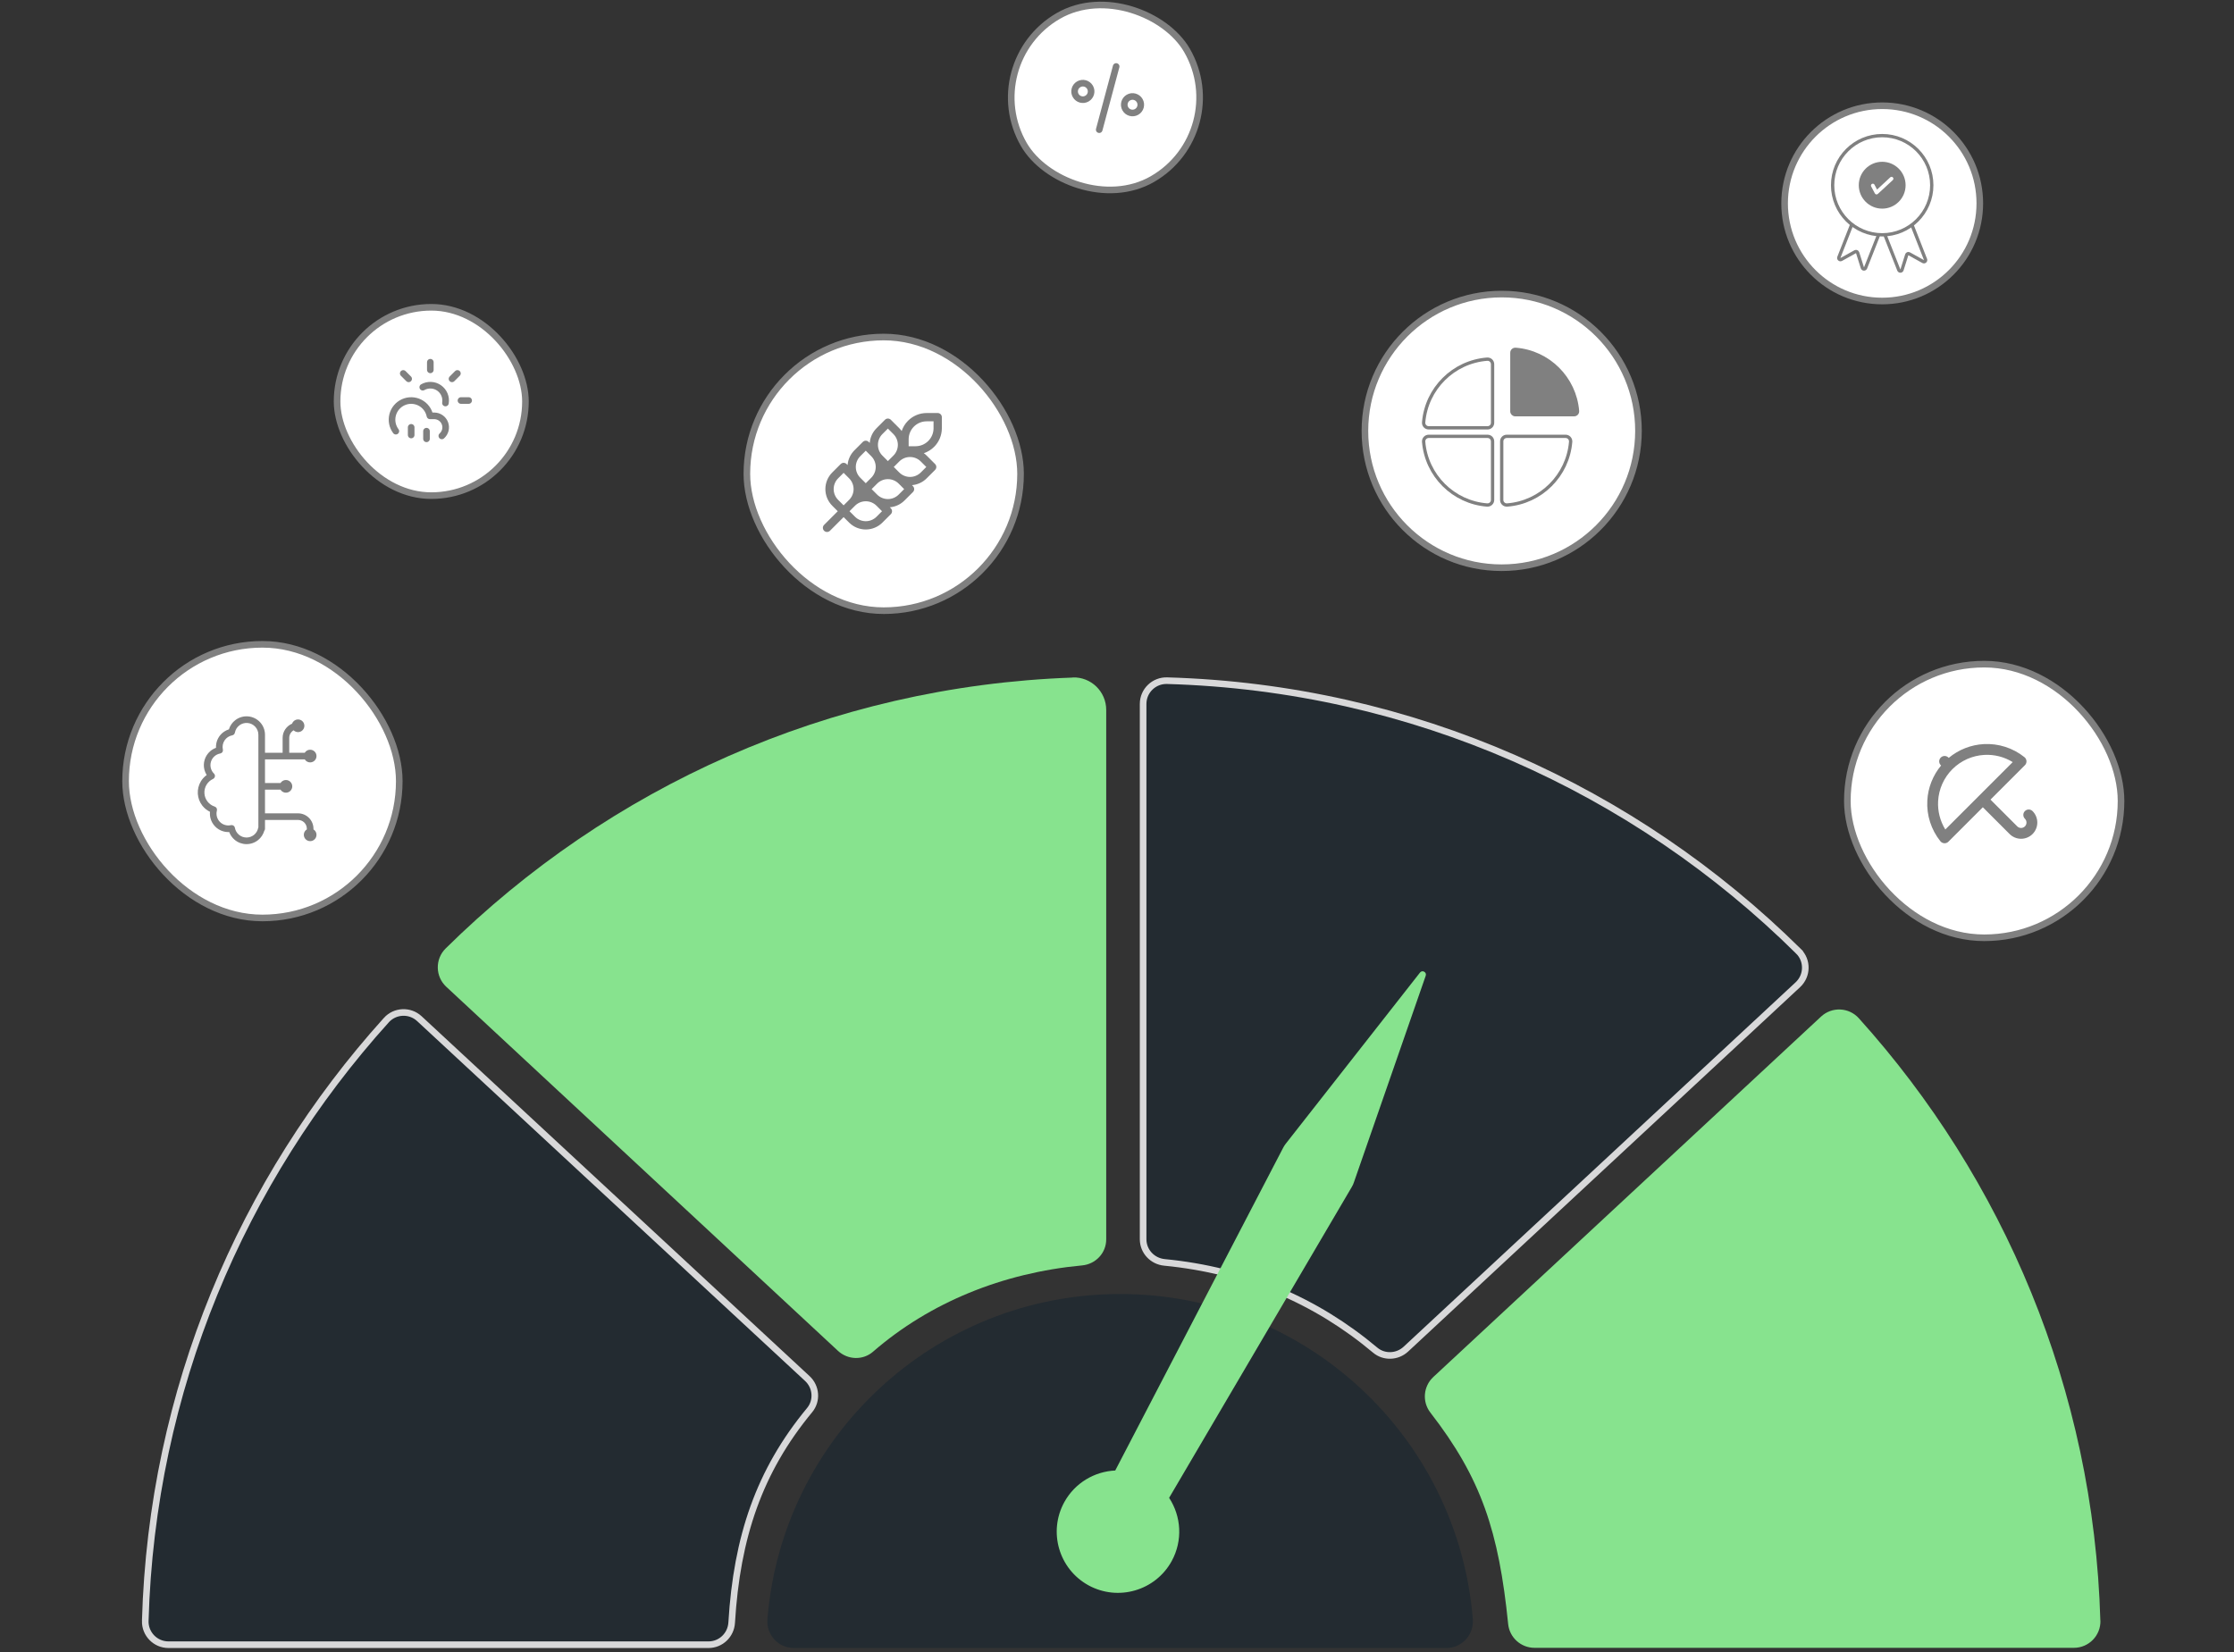
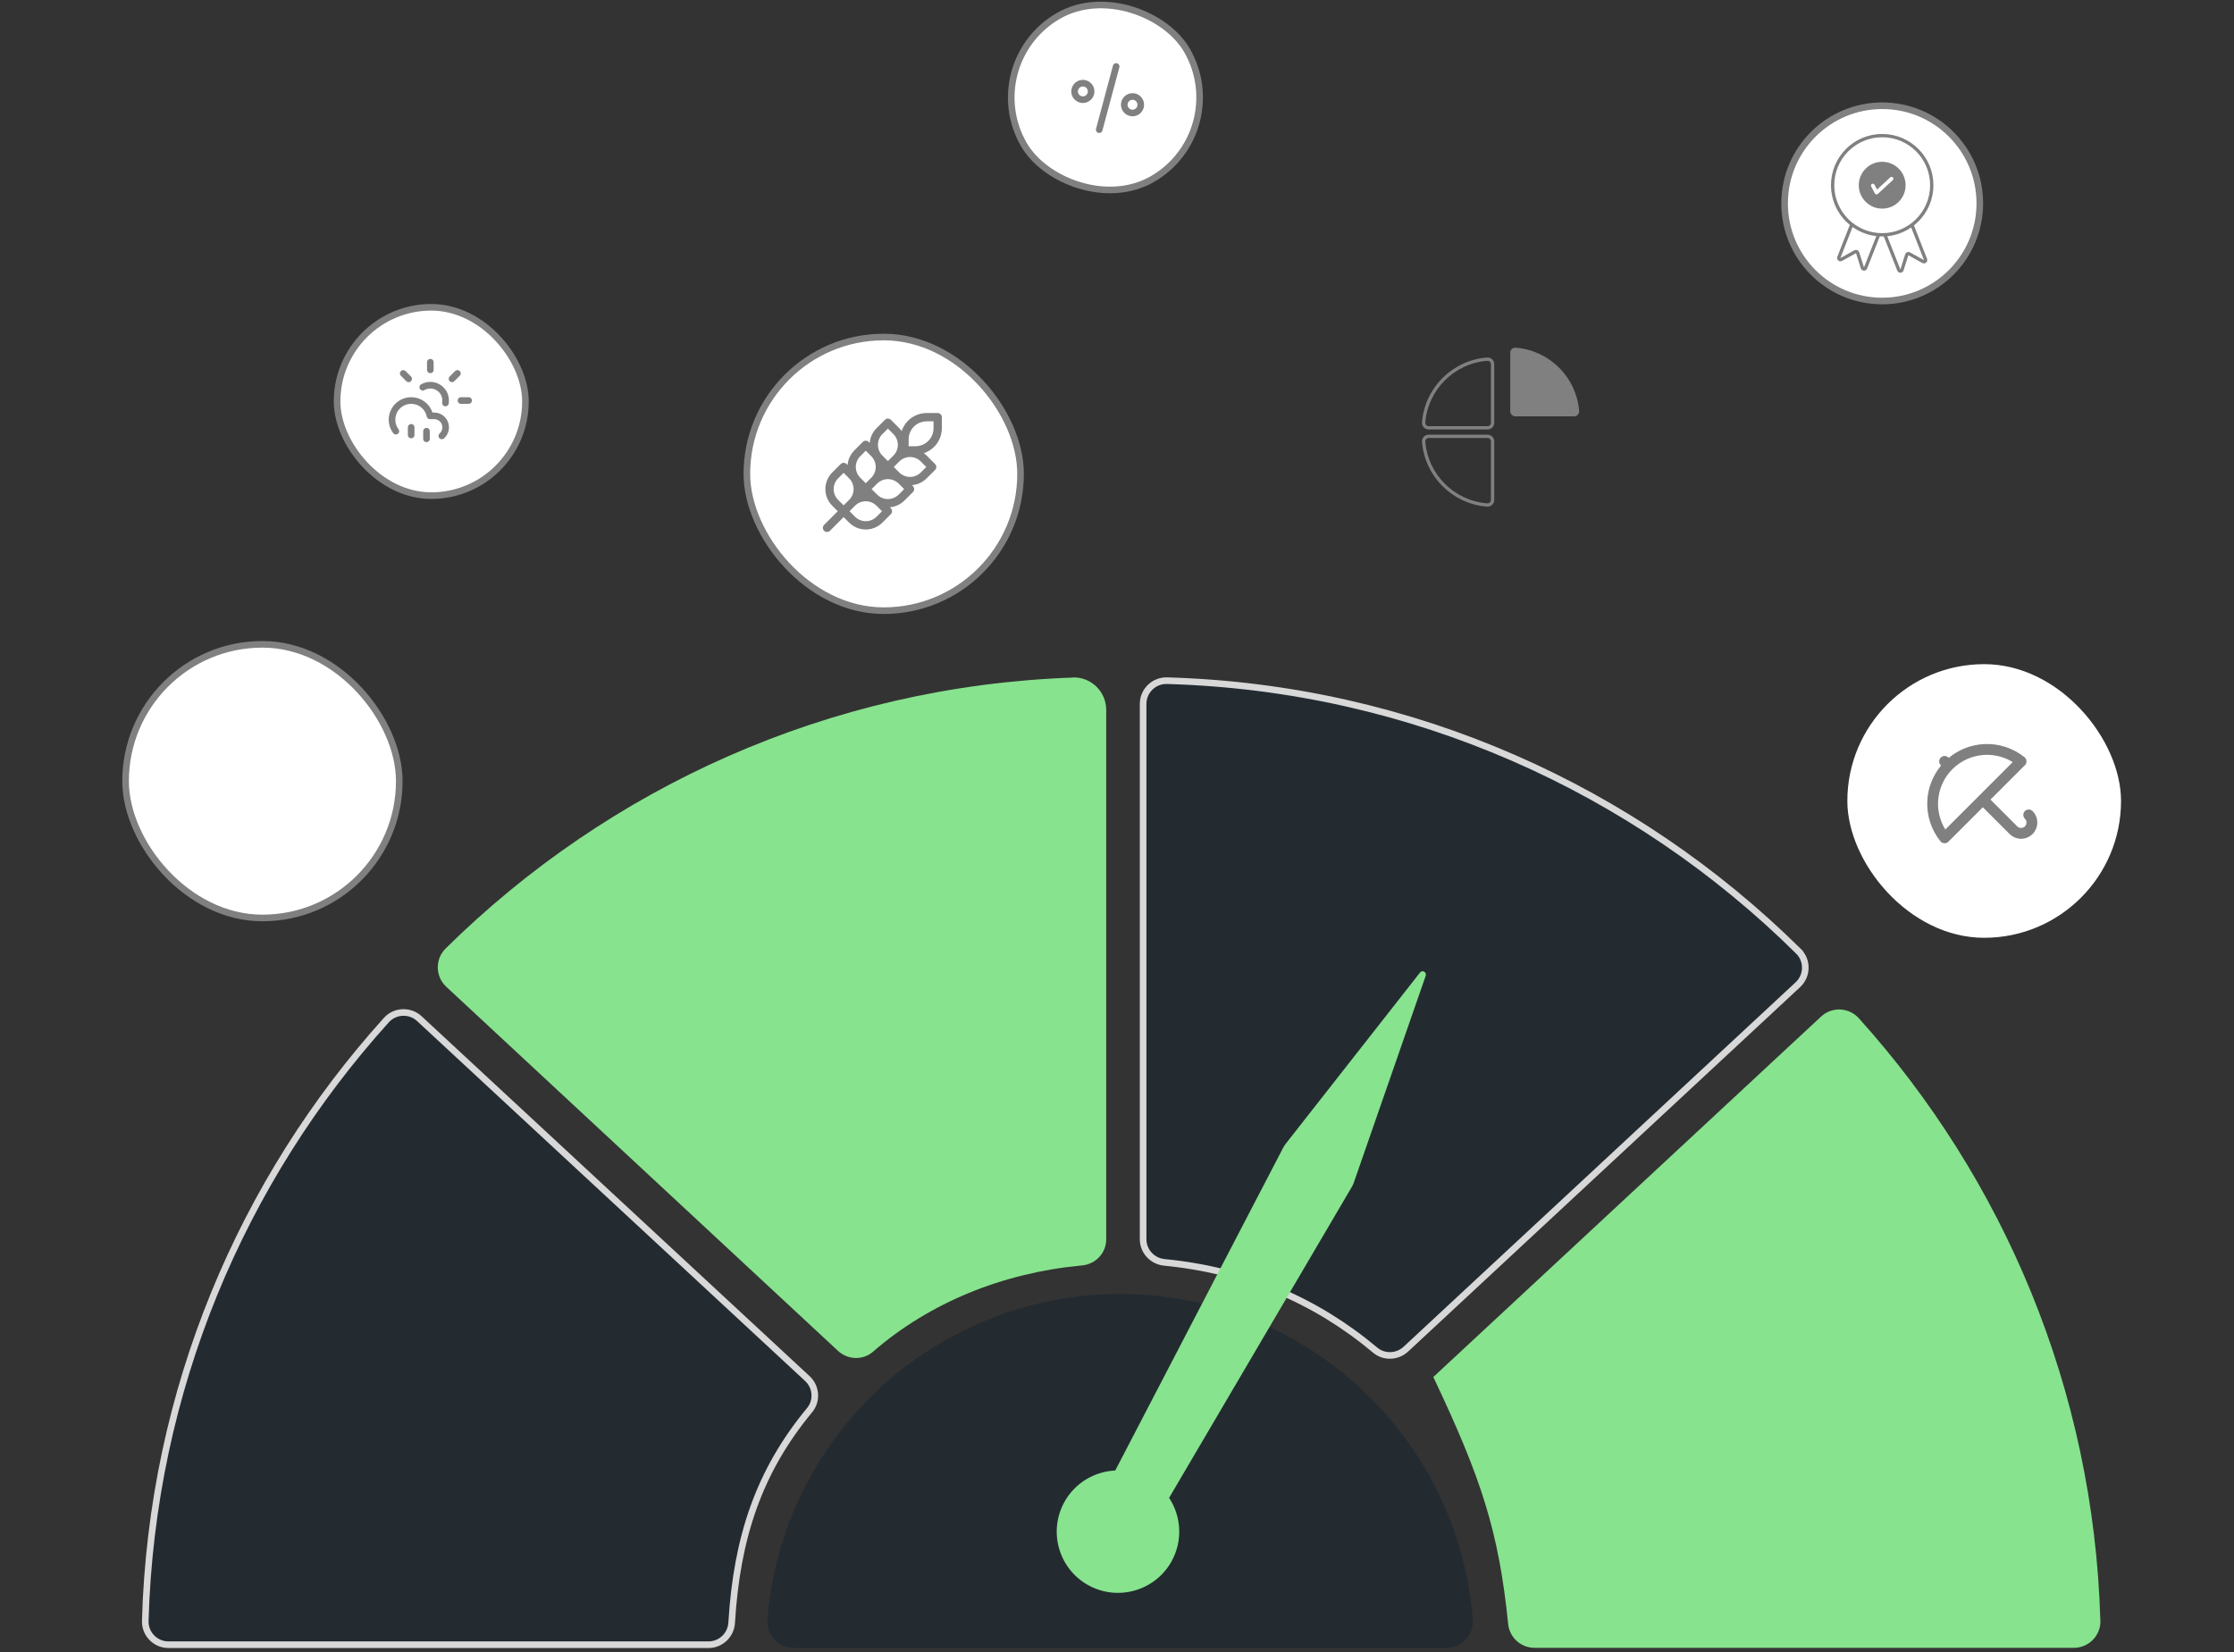
<svg xmlns="http://www.w3.org/2000/svg" width="676" height="500" viewBox="0 0 676 500" fill="none">
  <rect x="0" y="0" width="676" height="500" fill="#333333" stroke="none" />
  <g clip-path="url(#clip0_90_4131)">
    <rect width="676" height="500" />
    <path d="M324.626 205.062C250.709 207.65 184.024 238.485 134.856 287.042C131.609 290.252 131.687 295.524 135.031 298.637L253.567 408.826C256.541 411.589 261.13 411.744 264.182 409.079C281.33 394.197 303.415 385.209 327.445 382.971C331.548 382.582 334.736 379.217 334.736 375.093V214.848C334.736 209.303 330.148 204.848 324.626 205.023V205.062Z" fill="#87E38E" />
    <path d="M221.404 491.077L221.404 491.078C221.182 494.842 218.128 497.763 214.392 497.763H50.984C47.017 497.763 43.835 494.493 43.954 490.525L43.955 490.524C45.95 420.657 73.227 357.15 116.896 308.742L116.896 308.741C119.517 305.83 124.027 305.625 126.904 308.299L126.905 308.3L244.294 417.205L244.295 417.206C247.008 419.715 247.335 423.92 245.001 426.748C229.694 445.23 222.969 465.191 221.404 491.077Z" fill="#232B31" stroke="#D8D8D9" stroke-width="2" />
    <path d="M544.198 287.87L544.901 287.159L544.198 287.87C547.038 290.677 546.957 295.294 544.026 298.022L425.413 408.307C422.813 410.72 418.83 410.876 416.139 408.624C398.215 393.573 376.989 384.447 352.35 382.054C348.702 381.693 345.904 378.702 345.904 375.054V213.038C345.904 209.07 349.19 205.884 353.156 206.003L353.158 206.003C427.589 208.136 494.794 239.016 544.198 287.87Z" fill="#232B31" stroke="#D8D8D9" stroke-width="2" />
-     <path d="M635.558 490.456C633.556 420.402 606.221 356.728 562.477 308.17C559.483 304.843 554.331 304.61 551.045 307.664L433.714 416.744C430.681 419.565 430.293 424.234 432.82 427.502C448.276 447.424 453.525 463.532 456.364 491.507C456.772 495.592 460.233 498.705 464.335 498.705H627.548C632.078 498.705 635.714 494.97 635.578 490.437L635.558 490.456Z" fill="#87E38E" />
+     <path d="M635.558 490.456C633.556 420.402 606.221 356.728 562.477 308.17C559.483 304.843 554.331 304.61 551.045 307.664L433.714 416.744C448.276 447.424 453.525 463.532 456.364 491.507C456.772 495.592 460.233 498.705 464.335 498.705H627.548C632.078 498.705 635.714 494.97 635.578 490.437L635.558 490.456Z" fill="#87E38E" />
    <path d="M338.936 391.629C282.73 391.629 236.653 434.953 232.22 490.067C231.851 494.756 235.525 498.763 240.23 498.763H437.661C442.366 498.763 446.04 494.736 445.671 490.067C441.238 434.973 395.161 391.629 338.955 391.629H338.936Z" fill="#232B31" />
    <path d="M354.54 472.47C357.967 466.226 357.432 458.88 353.771 453.316L409.037 359.245C409.315 358.793 409.531 358.31 409.693 357.812L431.42 295.295C431.792 294.227 430.378 293.45 429.682 294.346L389.081 346.118C388.774 346.52 388.493 346.929 388.275 347.369L337.467 445.039C331.237 445.336 325.297 448.743 322.057 454.609C317.129 463.583 320.399 474.85 329.356 479.781C338.33 484.702 349.603 481.427 354.54 472.47Z" fill="#87E38E" />
    <path d="M599.083 61.549C599.076 77.869 585.846 91.098 569.535 91.098C553.224 91.098 540.006 77.869 540.014 61.549C540.021 45.229 553.25 32 569.562 32C585.873 32 599.09 45.229 599.083 61.549Z" fill="white" stroke="#808080" stroke-width="2" />
    <path d="M561.987 63.728L556.435 77.894C556.266 78.333 556.739 78.75 557.155 78.525L561.379 76.18C561.66 76.023 562.009 76.169 562.111 76.474L563.552 81.06C563.699 81.511 564.329 81.534 564.51 81.094L569.521 68.393C569.611 68.168 569.521 67.92 569.33 67.785L562.753 63.502C562.482 63.333 562.122 63.446 562.009 63.739L561.987 63.728Z" stroke="#808080" stroke-miterlimit="10" />
    <path d="M577.101 64.359L582.653 78.525C582.822 78.964 582.349 79.381 581.932 79.156L577.709 76.811C577.427 76.654 577.078 76.8 576.977 77.105L575.535 81.691C575.389 82.142 574.758 82.165 574.578 81.725L569.566 69.024C569.476 68.799 569.566 68.551 569.758 68.416L576.335 64.133C576.605 63.964 576.966 64.077 577.078 64.37L577.101 64.359Z" stroke="#808080" stroke-miterlimit="10" />
    <path d="M569.544 71.064C577.829 71.064 584.546 64.344 584.546 56.053C584.546 47.763 577.829 41.042 569.544 41.042C561.259 41.042 554.543 47.763 554.543 56.053C554.543 64.344 561.259 71.064 569.544 71.064Z" fill="white" stroke="#808080" stroke-miterlimit="10" />
    <path d="M576.628 56.053C576.628 59.964 573.463 63.142 569.544 63.142C565.625 63.142 562.46 59.964 562.46 56.053C562.46 52.143 565.625 48.965 569.544 48.965C573.463 48.965 576.628 52.143 576.628 56.053Z" fill="#808080" />
    <path d="M568.226 58.69C567.945 58.949 567.505 58.871 567.325 58.532L566.21 56.425C566.064 56.155 566.165 55.805 566.447 55.659C566.728 55.512 567.066 55.614 567.213 55.895L567.99 57.372L571.988 53.664C572.213 53.45 572.573 53.461 572.787 53.698C573.001 53.923 572.99 54.284 572.754 54.498L568.226 58.69Z" fill="white" />
-     <path d="M495.797 130.409C495.787 153.278 477.247 171.817 454.389 171.817C431.531 171.817 413.009 153.278 413.019 130.409C413.029 107.539 431.569 89 454.427 89C477.285 89 495.807 107.539 495.797 130.409Z" fill="white" stroke="#808080" stroke-width="2" />
    <path d="M430.79 133.717C431.634 143.917 439.78 152.036 449.989 152.834C450.88 152.897 451.647 152.208 451.647 151.317V133.576C451.647 132.731 450.974 132.058 450.13 132.058H432.307C431.415 132.058 430.712 132.825 430.79 133.717Z" stroke="#808080" stroke-miterlimit="10" />
-     <path d="M454.414 133.576V151.317C454.414 152.208 455.18 152.912 456.071 152.834C466.281 152.036 474.426 143.917 475.271 133.717C475.349 132.825 474.645 132.058 473.754 132.058H455.931C455.086 132.058 454.414 132.731 454.414 133.576Z" stroke="#808080" stroke-miterlimit="10" />
    <path d="M477.351 124.387L477.352 124.389C477.404 124.989 476.931 125.504 476.333 125.504H458.51C457.942 125.504 457.493 125.055 457.493 124.486V106.745C457.493 106.156 458.001 105.684 458.614 105.726C468.577 106.506 476.527 114.431 477.351 124.387Z" fill="#808080" stroke="#808080" />
    <path d="M451.647 127.959V110.218C451.647 109.327 450.88 108.623 449.989 108.701C439.78 109.499 431.634 117.618 430.79 127.819C430.712 128.71 431.415 129.477 432.307 129.477H450.13C450.974 129.477 451.647 128.804 451.647 127.959Z" stroke="#808080" stroke-miterlimit="10" />
    <rect x="38" y="195" width="82.816" height="82.817" rx="41.408" fill="white" />
    <rect x="38" y="195" width="82.816" height="82.817" rx="41.408" stroke="#808080" stroke-width="2" />
-     <path fill-rule="evenodd" clip-rule="evenodd" d="M71.226 217.928C72.339 217.083 73.728 216.686 75.119 216.815C76.51 216.944 77.802 217.59 78.741 218.625C79.678 219.66 80.194 221.008 80.187 222.404V227.818H85.52V223.318C85.52 221.39 86.702 219.727 88.378 219.017C88.472 218.748 88.626 218.501 88.831 218.296C89.191 217.936 89.678 217.735 90.187 217.735C90.695 217.735 91.182 217.936 91.542 218.296C91.901 218.655 92.103 219.143 92.103 219.651C92.103 220.16 91.901 220.647 91.542 221.007C91.182 221.366 90.695 221.568 90.187 221.568C89.684 221.568 89.201 221.37 88.843 221.018C88.054 221.483 87.52 222.342 87.52 223.318V227.818H92.218C92.296 227.69 92.39 227.57 92.498 227.463C92.857 227.103 93.345 226.901 93.853 226.901C94.362 226.901 94.849 227.103 95.209 227.463C95.568 227.822 95.77 228.31 95.77 228.818C95.77 229.326 95.568 229.814 95.209 230.173C94.849 230.533 94.362 230.735 93.853 230.735C93.345 230.735 92.857 230.533 92.498 230.173C92.39 230.065 92.296 229.946 92.218 229.818H80.187V236.985H84.885C84.963 236.857 85.057 236.737 85.165 236.629C85.524 236.27 86.012 236.068 86.52 236.068C87.028 236.068 87.516 236.27 87.875 236.629C88.235 236.989 88.437 237.476 88.437 237.985C88.437 238.493 88.235 238.98 87.875 239.34C87.516 239.699 87.028 239.901 86.52 239.901C86.012 239.901 85.524 239.699 85.165 239.34C85.057 239.232 84.963 239.113 84.885 238.985H80.187V246.151H90.187C91.424 246.151 92.611 246.643 93.486 247.518C94.362 248.393 94.853 249.58 94.853 250.818V251.016C94.981 251.094 95.101 251.188 95.209 251.296C95.568 251.655 95.77 252.143 95.77 252.651C95.77 253.16 95.568 253.647 95.209 254.007C94.849 254.366 94.362 254.568 93.853 254.568C93.345 254.568 92.857 254.366 92.498 254.007C92.138 253.647 91.937 253.16 91.937 252.651C91.937 252.143 92.138 251.655 92.498 251.296C92.606 251.188 92.725 251.094 92.853 251.016V250.818C92.853 250.111 92.572 249.432 92.072 248.932C91.572 248.432 90.894 248.151 90.187 248.151H80.187V250.818C80.187 251.048 80.107 251.27 79.965 251.446C79.648 252.537 79.004 253.51 78.115 254.23C77.106 255.046 75.844 255.486 74.546 255.472C73.248 255.459 71.995 254.994 71.003 254.157C70.257 253.528 69.693 252.718 69.361 251.811C68.729 251.841 68.094 251.763 67.484 251.579C66.567 251.302 65.736 250.794 65.072 250.103C64.408 249.412 63.932 248.562 63.692 247.634C63.527 246.996 63.477 246.337 63.541 245.687C62.634 245.253 61.837 244.612 61.215 243.812C60.412 242.779 59.94 241.527 59.861 240.22C59.781 238.914 60.098 237.614 60.769 236.49C61.225 235.727 61.831 235.069 62.545 234.554C62.229 234.054 61.992 233.504 61.848 232.924C61.599 231.931 61.629 230.889 61.933 229.911C62.238 228.934 62.805 228.059 63.573 227.382C64.099 226.918 64.706 226.559 65.36 226.322C65.34 225.898 65.369 225.471 65.446 225.051C65.582 224.314 65.865 223.612 66.277 222.987C66.69 222.362 67.224 221.826 67.848 221.412C68.287 221.12 68.765 220.893 69.266 220.736C69.607 219.623 70.29 218.639 71.226 217.928ZM78.187 250.381V222.395C78.192 221.499 77.861 220.632 77.259 219.968C76.657 219.303 75.827 218.889 74.934 218.806C74.041 218.723 73.15 218.978 72.436 219.521C71.722 220.063 71.237 220.854 71.077 221.736C71.003 222.144 70.685 222.464 70.277 222.541C69.805 222.629 69.355 222.812 68.955 223.078C68.554 223.344 68.211 223.688 67.947 224.089C67.682 224.49 67.5 224.941 67.413 225.413C67.326 225.886 67.335 226.372 67.439 226.841C67.499 227.107 67.447 227.386 67.295 227.613C67.144 227.84 66.907 227.995 66.638 228.042C65.991 228.157 65.388 228.448 64.895 228.882C64.402 229.317 64.038 229.878 63.843 230.506C63.648 231.133 63.629 231.802 63.788 232.439C63.947 233.077 64.279 233.658 64.746 234.12C64.979 234.35 65.085 234.681 65.028 235.004C64.972 235.327 64.76 235.602 64.462 235.739C63.64 236.119 62.951 236.738 62.486 237.516C62.021 238.294 61.802 239.194 61.857 240.098C61.912 241.003 62.239 241.87 62.795 242.585C63.351 243.301 64.11 243.832 64.972 244.109C65.479 244.272 65.769 244.803 65.633 245.317C65.476 245.912 65.474 246.537 65.628 247.132C65.783 247.728 66.088 248.274 66.514 248.717C66.94 249.161 67.473 249.487 68.062 249.665C68.651 249.842 69.276 249.865 69.876 249.732C70.141 249.673 70.42 249.724 70.646 249.875C70.873 250.025 71.029 250.262 71.077 250.529C71.226 251.349 71.656 252.091 72.293 252.628C72.929 253.165 73.733 253.464 74.566 253.472C75.399 253.481 76.209 253.199 76.857 252.675C77.505 252.151 77.949 251.417 78.115 250.601C78.131 250.523 78.155 250.45 78.187 250.381Z" fill="#808080" />
    <rect x="559" y="201" width="82.816" height="82.817" rx="41.408" fill="white" />
-     <rect x="559" y="201" width="82.816" height="82.817" rx="41.408" stroke="#808080" stroke-width="2" />
    <path fill-rule="evenodd" clip-rule="evenodd" d="M587.272 229.272C587.911 228.633 588.947 228.633 589.586 229.272L589.681 229.367C592.662 226.882 596.377 225.412 600.281 225.198C604.732 224.955 609.117 226.363 612.595 229.153C612.957 229.444 613.179 229.875 613.205 230.34C613.23 230.804 613.057 231.257 612.728 231.586L602.314 242L610.414 250.1C610.72 250.406 611.137 250.579 611.571 250.579C612.005 250.579 612.421 250.406 612.728 250.1C613.035 249.793 613.207 249.376 613.207 248.943C613.207 248.509 613.035 248.092 612.728 247.785C612.089 247.146 612.089 246.11 612.728 245.471C613.367 244.832 614.403 244.832 615.042 245.471C615.963 246.392 616.48 247.641 616.48 248.943C616.48 250.244 615.963 251.493 615.042 252.414C614.121 253.334 612.873 253.852 611.571 253.852C610.269 253.852 609.02 253.334 608.099 252.414L600 244.314L589.586 254.728C589.257 255.057 588.804 255.23 588.34 255.205C587.875 255.179 587.444 254.958 587.153 254.595C584.363 251.117 582.955 246.733 583.198 242.281C583.412 238.377 584.882 234.663 587.367 231.682L587.272 231.586C586.633 230.947 586.633 229.911 587.272 229.272ZM609.041 230.644C606.482 229.069 603.49 228.3 600.46 228.466C596.813 228.666 593.368 230.204 590.786 232.786C588.204 235.369 586.665 238.813 586.466 242.46C586.3 245.49 587.069 248.482 588.644 251.041L609.041 230.644Z" fill="#808080" />
    <rect x="226" y="102" width="82.816" height="82.817" rx="41.408" fill="white" />
    <rect x="226" y="102" width="82.816" height="82.817" rx="41.408" stroke="#808080" stroke-width="2" />
    <path fill-rule="evenodd" clip-rule="evenodd" d="M280.395 127.512C278.952 127.512 277.568 128.085 276.547 129.106C275.527 130.126 274.953 131.51 274.953 132.953V135.047H277.047C278.49 135.047 279.874 134.473 280.894 133.453C281.915 132.432 282.488 131.048 282.488 129.605V127.512H280.395ZM272.846 130.451C273.232 129.286 273.887 128.214 274.771 127.33C276.263 125.838 278.286 125 280.395 125H283.744C284.438 125 285 125.562 285 126.256V129.605C285 131.714 284.162 133.737 282.67 135.229C281.786 136.113 280.714 136.768 279.549 137.154C279.847 137.37 280.13 137.611 280.394 137.874L280.396 137.876L282.958 140.438C283.193 140.673 283.326 140.993 283.326 141.326C283.326 141.659 283.193 141.978 282.958 142.214L280.396 144.775L280.394 144.777C279.198 145.968 277.623 146.691 275.953 146.828L276.26 147.135C276.751 147.626 276.751 148.421 276.26 148.911L273.698 151.473L273.696 151.475C272.501 152.666 270.925 153.389 269.255 153.526L269.562 153.833C270.053 154.323 270.053 155.118 269.562 155.609L267.001 158.171L266.999 158.173C265.665 159.501 263.859 160.247 261.977 160.247C260.094 160.247 258.288 159.501 256.955 158.173L256.953 158.171L255.279 156.497L251.144 160.632C250.653 161.123 249.858 161.123 249.368 160.632C248.877 160.142 248.877 159.347 249.368 158.856L253.503 154.721L251.829 153.047L251.827 153.045C250.499 151.712 249.753 149.906 249.753 148.023C249.753 146.141 250.499 144.335 251.827 143.001L254.391 140.438C254.882 139.947 255.677 139.947 256.167 140.438L256.474 140.745C256.611 139.075 257.334 137.499 258.525 136.304L261.089 133.74C261.579 133.249 262.374 133.249 262.865 133.74L263.172 134.047C263.309 132.377 264.032 130.802 265.223 129.606L267.786 127.042C268.022 126.807 268.341 126.674 268.674 126.674C269.007 126.674 269.327 126.807 269.562 127.042L272.126 129.606C272.389 129.87 272.63 130.153 272.846 130.451ZM270.347 137.877C271.206 137.014 271.689 135.846 271.689 134.628C271.689 133.41 271.206 132.242 270.347 131.379C270.347 131.379 270.348 131.379 270.347 131.379L268.674 129.706L267.002 131.378C267.002 131.379 267.003 131.378 267.002 131.378C266.143 132.241 265.66 133.41 265.66 134.628C265.66 135.846 266.142 137.014 267.002 137.877C267.001 137.876 267.002 137.877 267.002 137.877L268.674 139.55L270.347 137.877ZM272.123 139.653L270.45 141.326L272.123 142.998C272.122 142.997 272.123 142.998 272.123 142.998C272.985 143.857 274.154 144.34 275.372 144.34C276.589 144.34 277.757 143.858 278.62 142.999C278.621 142.999 278.621 142.998 278.622 142.998L280.294 141.326L278.622 139.653C278.621 139.653 278.621 139.652 278.62 139.652C277.757 138.793 276.589 138.311 275.372 138.311C274.154 138.311 272.985 138.794 272.123 139.653ZM263.65 144.574C264.509 143.711 264.991 142.543 264.991 141.326C264.991 140.108 264.509 138.94 263.65 138.077C263.649 138.077 263.65 138.077 263.65 138.077L261.977 136.404L260.305 138.076C260.304 138.076 260.305 138.076 260.305 138.076C259.445 138.939 258.962 140.108 258.962 141.326C258.962 142.543 259.445 143.711 260.304 144.574C260.304 144.574 260.304 144.575 260.304 144.574L261.977 146.247L263.65 144.574ZM265.425 146.351L263.753 148.023L265.425 149.695C265.424 149.695 265.425 149.696 265.425 149.695C266.288 150.554 267.457 151.038 268.674 151.038C269.892 151.038 271.06 150.555 271.923 149.696C271.922 149.697 271.923 149.696 271.923 149.696L273.596 148.023L271.924 146.351C271.924 146.351 271.924 146.351 271.924 146.351C271.061 145.492 269.892 145.009 268.674 145.009C267.457 145.009 266.288 145.492 265.425 146.351ZM256.951 144.774L255.279 143.102L253.607 144.774C253.607 144.774 253.607 144.773 253.607 144.774C252.748 145.637 252.265 146.806 252.265 148.023C252.265 149.241 252.747 150.409 253.606 151.272C253.606 151.272 253.606 151.272 253.606 151.272L255.279 152.945L256.951 151.273C257.81 150.41 258.293 149.241 258.293 148.023C258.293 146.806 257.81 145.637 256.951 144.774C256.951 144.774 256.951 144.773 256.951 144.774ZM258.727 153.049L257.055 154.721L258.727 156.393C258.727 156.393 258.728 156.393 258.727 156.393C259.59 157.252 260.759 157.735 261.977 157.735C263.194 157.735 264.362 157.253 265.225 156.395C265.225 156.394 265.226 156.394 265.226 156.393L266.898 154.721L265.226 153.049C265.226 153.048 265.225 153.048 265.225 153.047C264.362 152.189 263.194 151.707 261.977 151.707C260.759 151.707 259.591 152.189 258.729 153.047C258.728 153.048 258.729 153.047 258.729 153.047C258.728 153.048 258.728 153.048 258.727 153.049Z" fill="#808080" />
    <rect x="102" y="93" width="57" height="57" rx="28.5" fill="white" />
    <rect x="102" y="93" width="57" height="57" rx="28.5" stroke="#808080" stroke-width="2" />
    <path d="M130.216 109.622V111.941" stroke="#808080" stroke-width="2" stroke-linecap="round" stroke-linejoin="round" />
    <path d="M122.02 113.019L123.654 114.654" stroke="#808080" stroke-width="2" stroke-linecap="round" stroke-linejoin="round" />
    <path d="M139.491 121.216H141.81" stroke="#808080" stroke-width="2" stroke-linecap="round" stroke-linejoin="round" />
    <path d="M138.413 113.019L136.778 114.654" stroke="#808080" stroke-width="2" stroke-linecap="round" stroke-linejoin="round" />
    <path d="M134.792 121.969C134.935 121.105 134.83 120.218 134.489 119.411C134.149 118.604 133.586 117.91 132.868 117.409C132.149 116.908 131.303 116.621 130.428 116.581C129.553 116.541 128.684 116.75 127.923 117.183" stroke="#808080" stroke-width="2" stroke-linecap="round" stroke-linejoin="round" />
    <path d="M119.782 130.491C119.261 129.795 118.903 128.991 118.734 128.139C118.566 127.286 118.591 126.407 118.808 125.565C119.025 124.724 119.429 123.942 119.989 123.278C120.549 122.613 121.252 122.084 122.045 121.727C122.837 121.371 123.7 121.198 124.569 121.22C125.437 121.242 126.29 121.459 127.063 121.855C127.837 122.251 128.511 122.816 129.037 123.508C129.563 124.2 129.926 125.002 130.1 125.853H131.375C132.081 125.852 132.77 126.066 133.351 126.465C133.932 126.865 134.378 127.432 134.63 128.091C134.882 128.75 134.927 129.47 134.76 130.155C134.592 130.841 134.221 131.459 133.694 131.928" stroke="#808080" stroke-width="2" stroke-linecap="round" stroke-linejoin="round" />
    <path d="M129.057 130.491V132.809" stroke="#808080" stroke-width="2" stroke-linecap="round" stroke-linejoin="round" />
    <path d="M124.419 129.331V131.65" stroke="#808080" stroke-width="2" stroke-linecap="round" stroke-linejoin="round" />
    <rect x="295.568" y="19.068" width="57" height="57" rx="28.5" transform="rotate(-30 295.568 19.068)" fill="white" />
    <rect x="295.568" y="19.068" width="57" height="57" rx="28.5" transform="rotate(-30 295.568 19.068)" stroke="#808080" stroke-width="2" />
    <path d="M337.745 20.121L332.621 39.245" stroke="#808080" stroke-width="2" stroke-linecap="round" stroke-linejoin="round" />
    <path d="M328.92 29.835C330.116 29.145 330.525 27.616 329.835 26.42C329.145 25.224 327.616 24.814 326.42 25.505C325.224 26.195 324.815 27.724 325.505 28.92C326.195 30.116 327.724 30.525 328.92 29.835Z" stroke="#808080" stroke-width="2" stroke-linecap="round" stroke-linejoin="round" />
    <path d="M343.946 33.861C345.142 33.171 345.552 31.642 344.861 30.446C344.171 29.25 342.642 28.841 341.446 29.531C340.251 30.221 339.841 31.75 340.531 32.946C341.222 34.142 342.751 34.552 343.946 33.861Z" stroke="#808080" stroke-width="2" stroke-linecap="round" stroke-linejoin="round" />
  </g>
  <defs>
    <clipPath id="clip0_90_4131">
      <rect width="676" height="500" fill="white" />
    </clipPath>
  </defs>
</svg>